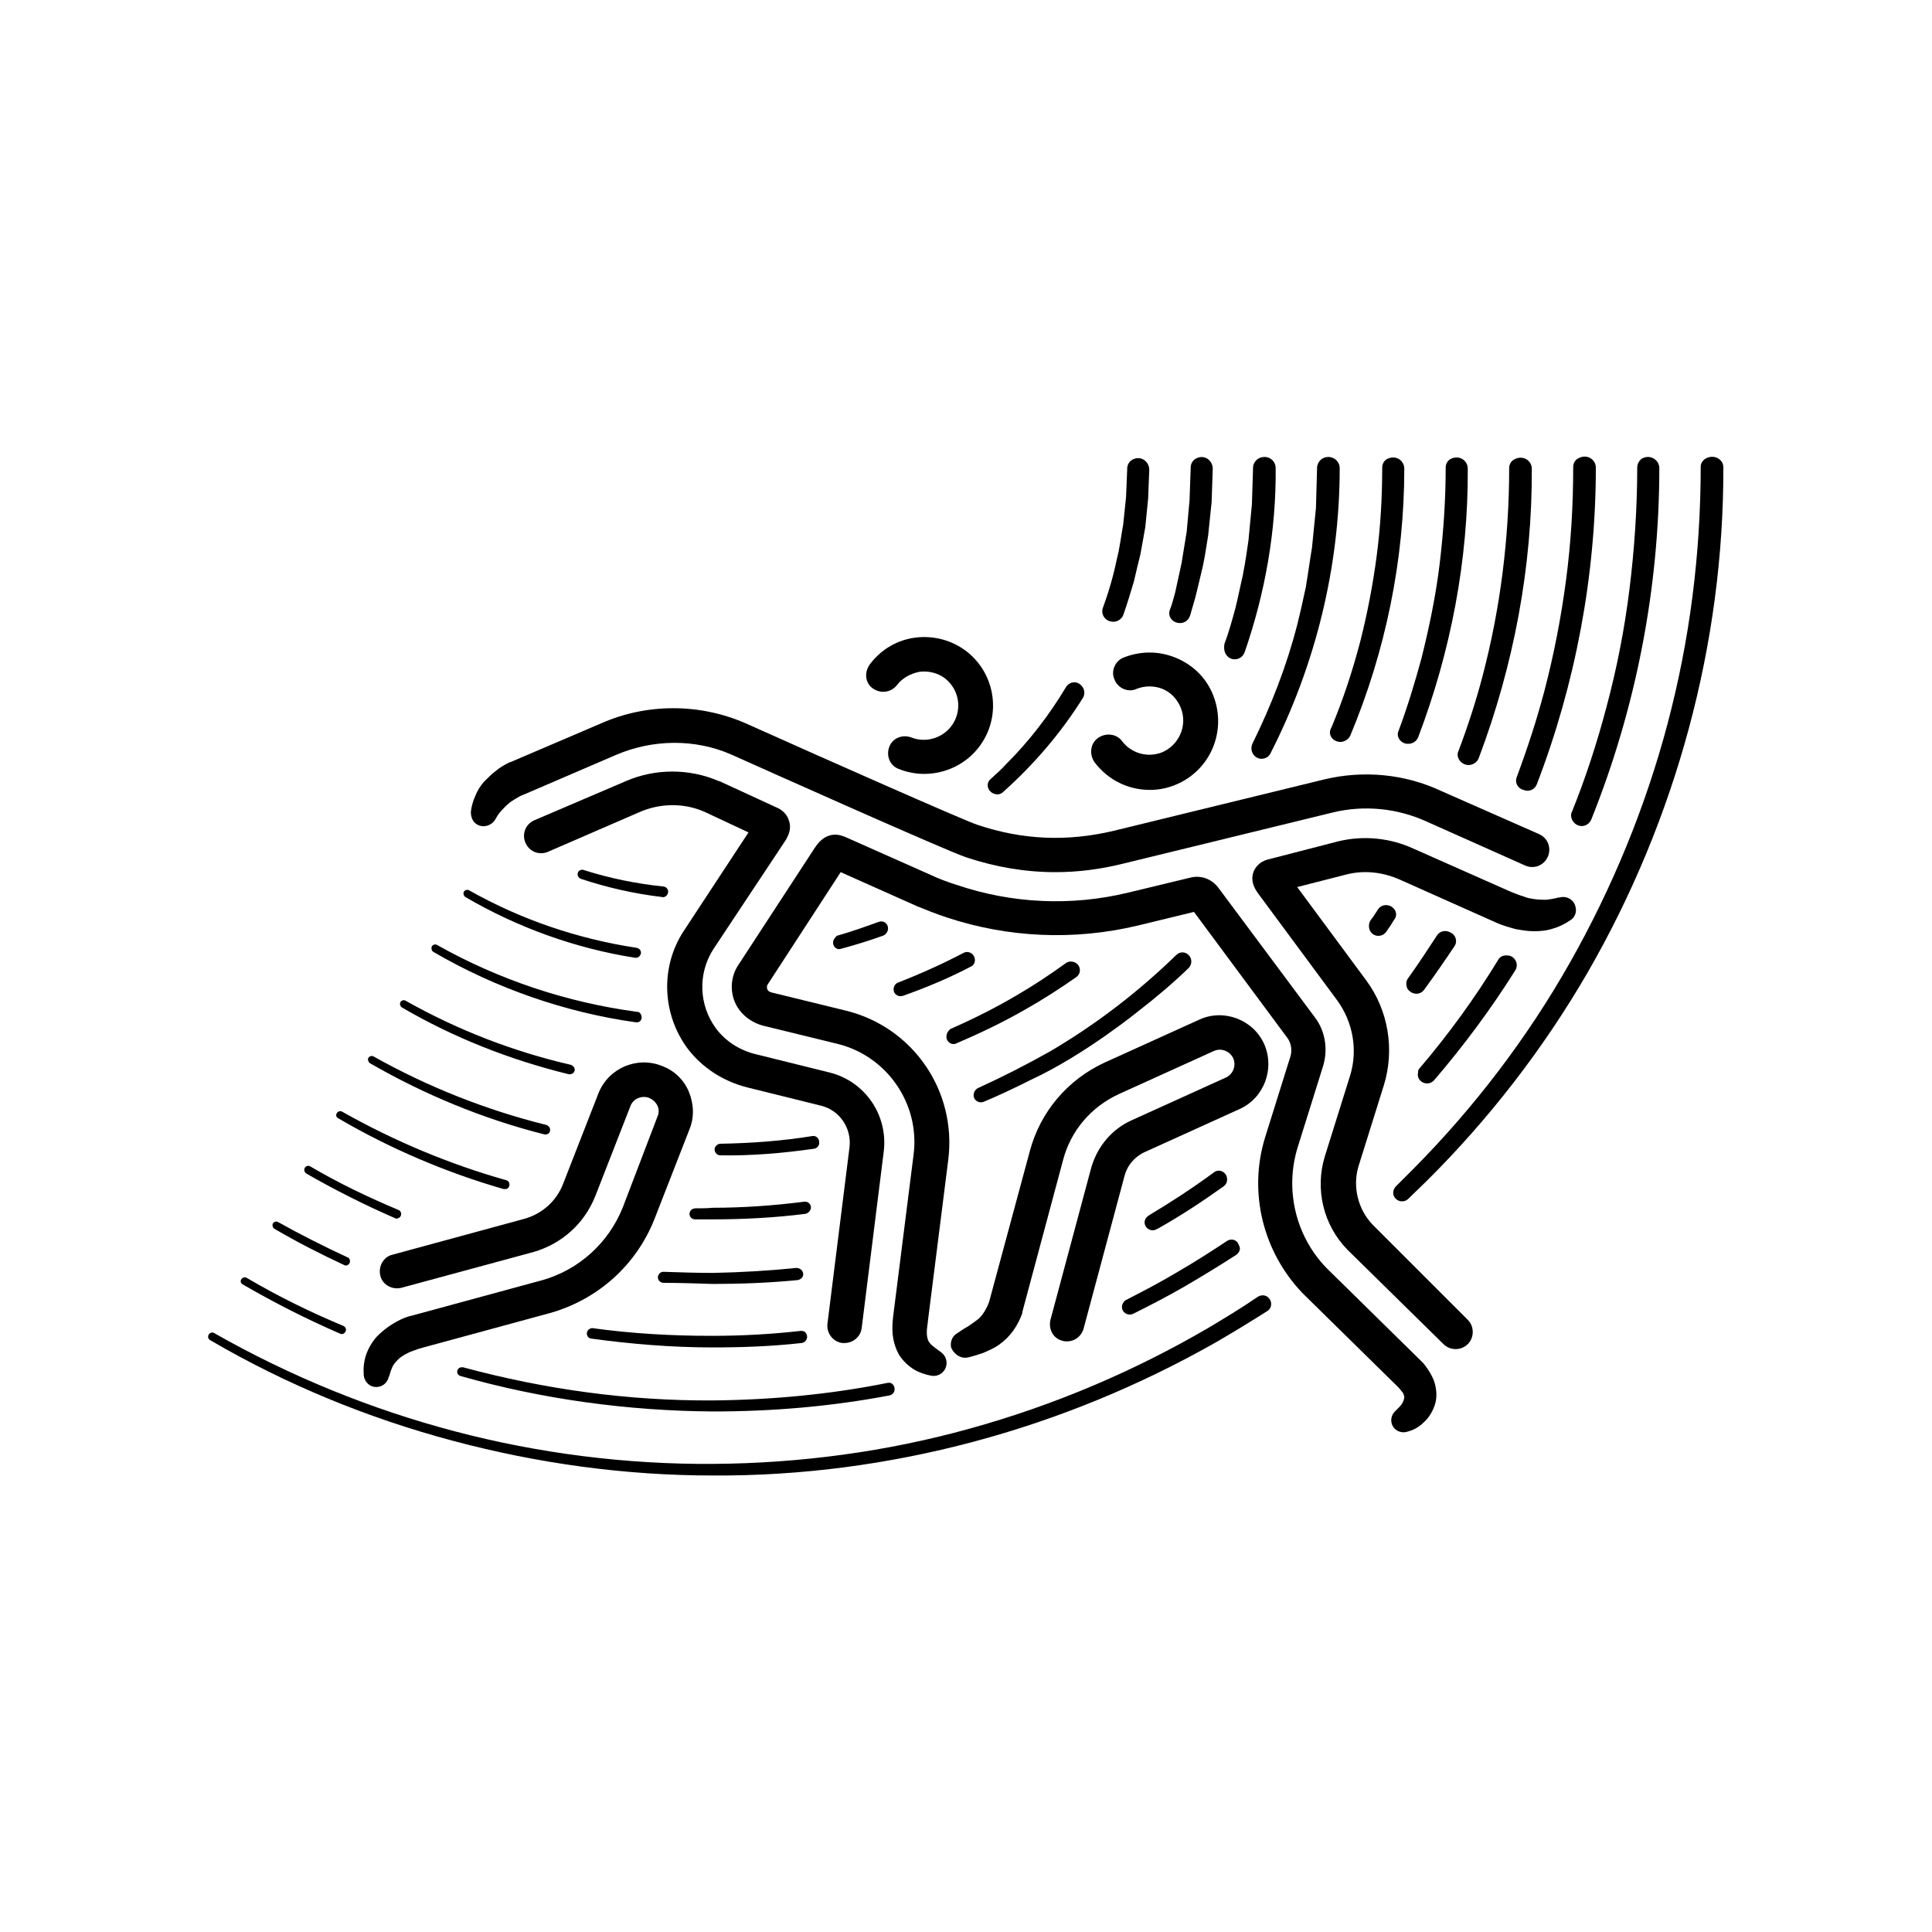
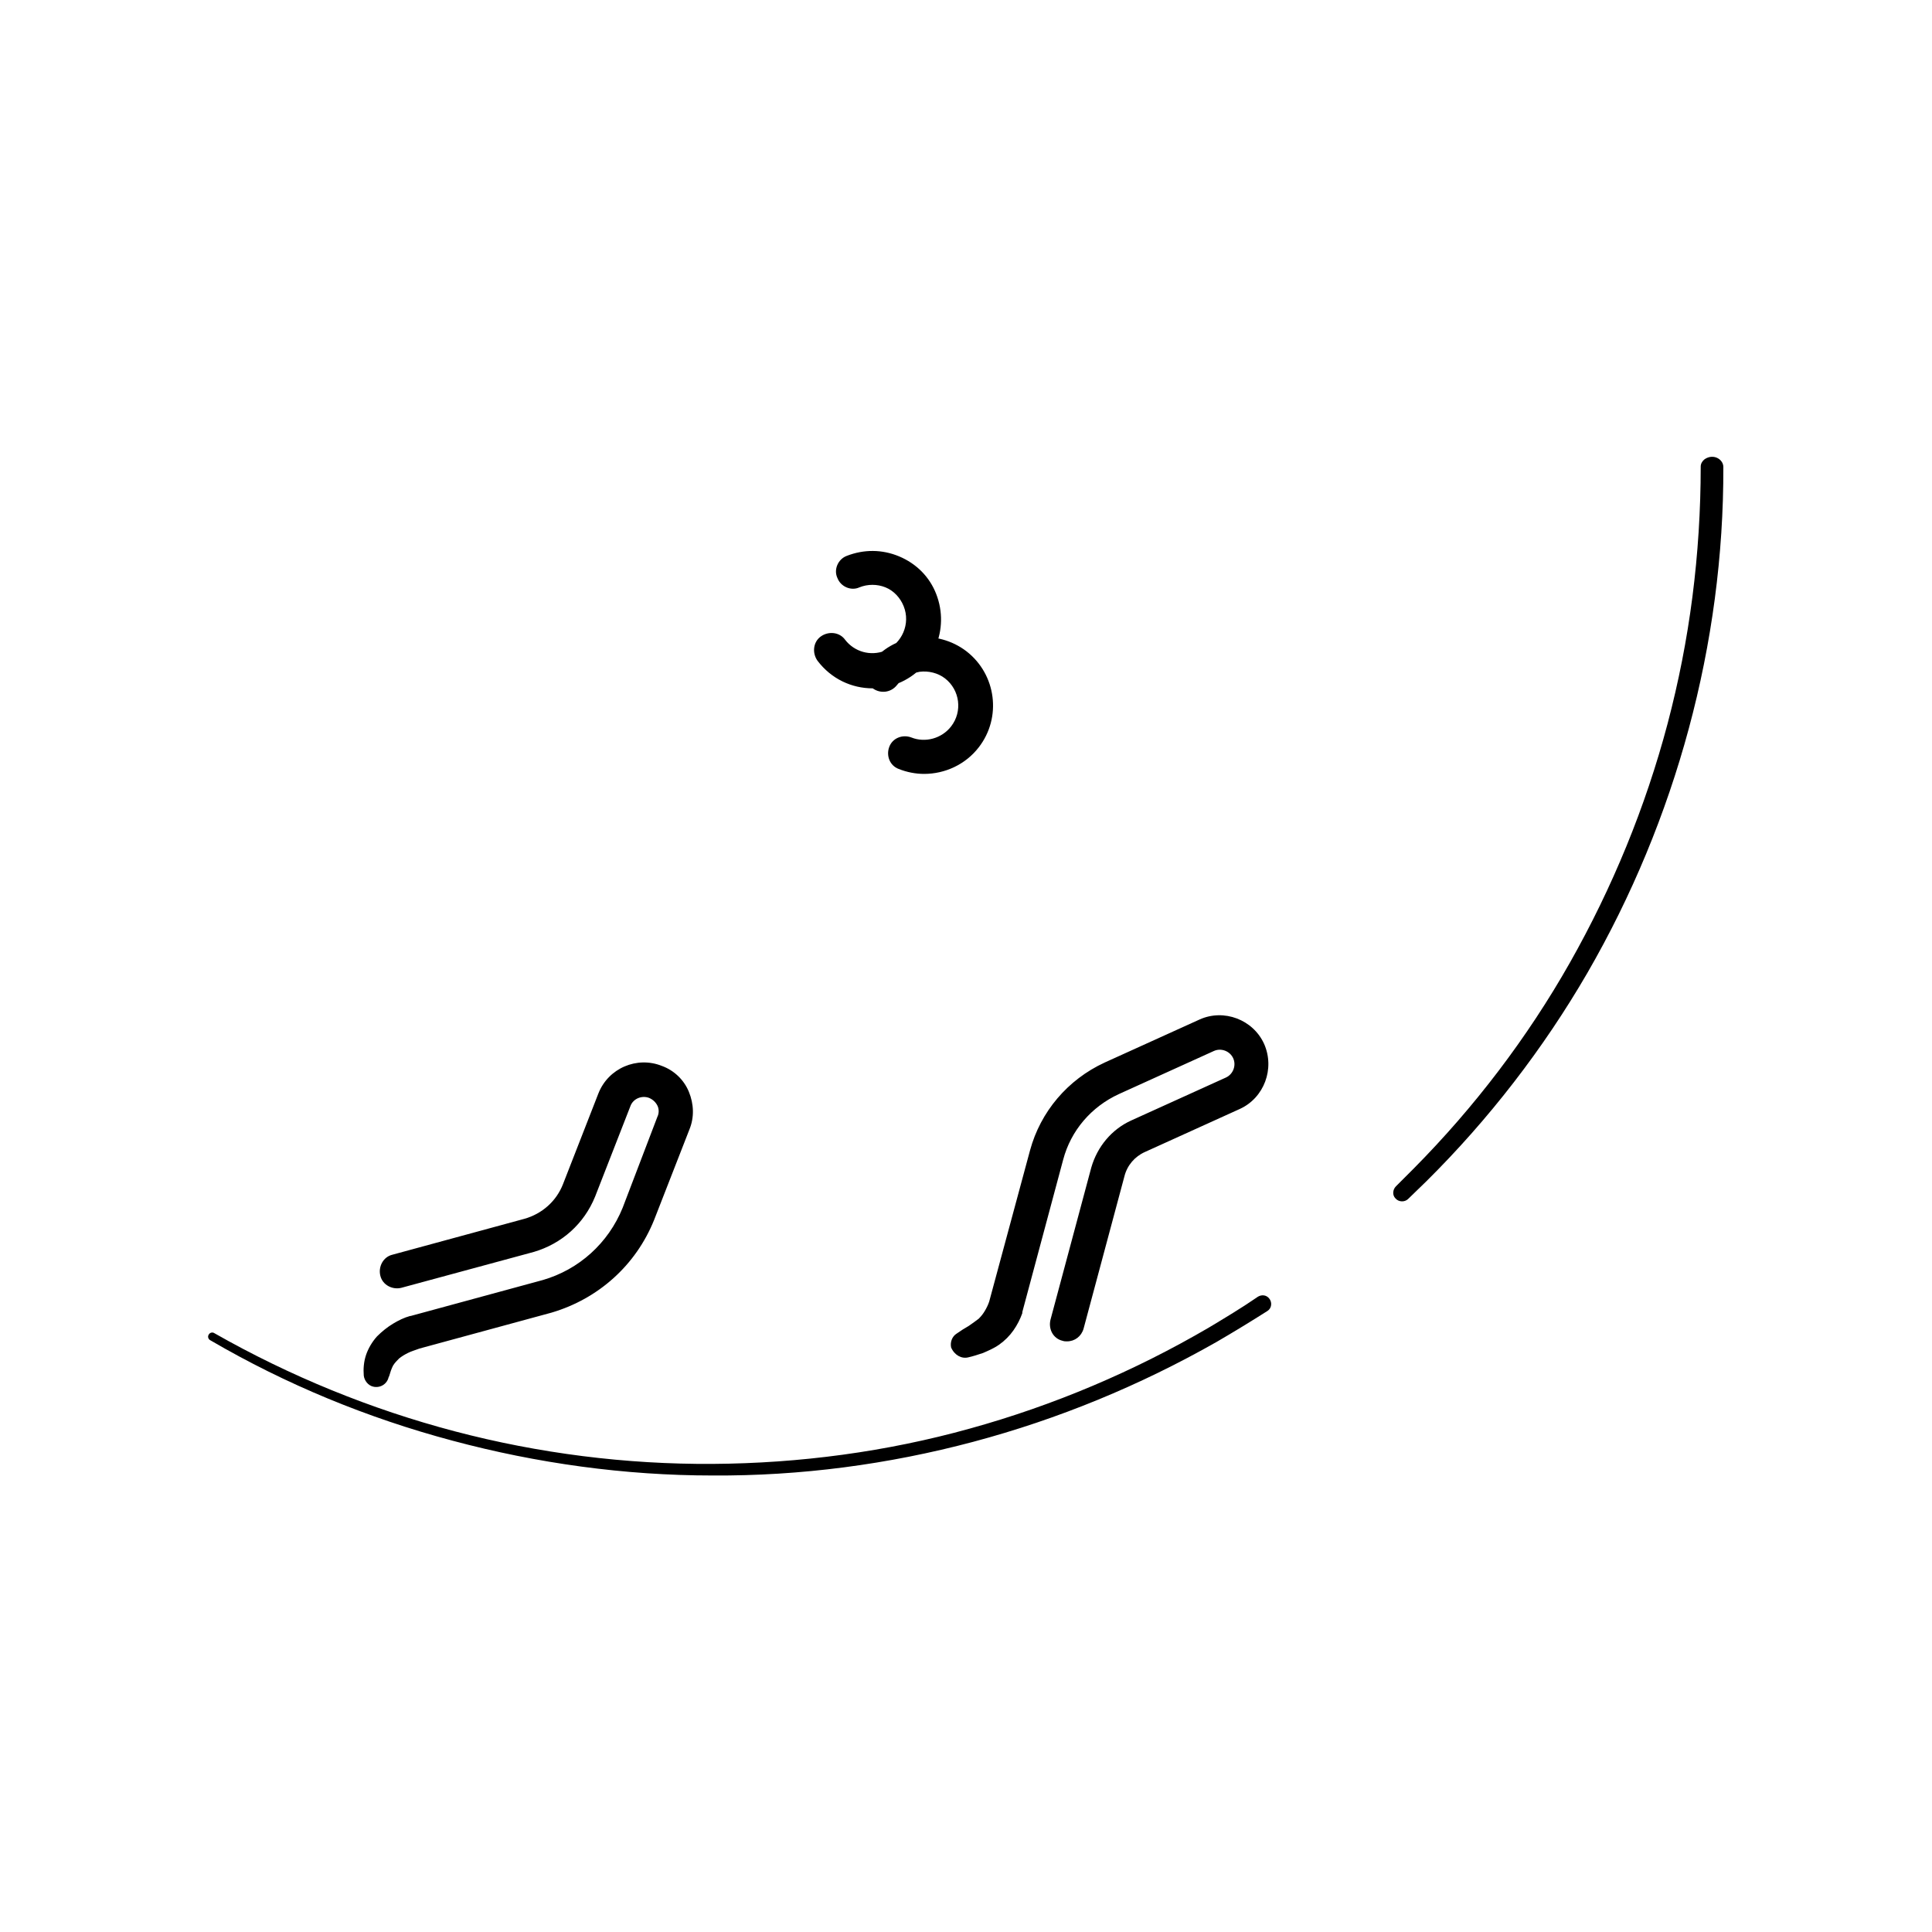
<svg xmlns="http://www.w3.org/2000/svg" width="350" height="350" xml:space="preserve">
  <path fill="#FFF" d="M0 0h350v350H0z" />
-   <path d="M180.1 143.8c.6.2 1.2.1 1.6-.3 5.6-5 10.5-10.7 14.5-17.1.4-.7.3-1.6-.3-2.2l-.1-.1c-.8-.8-2.1-.6-2.7.4-3 5-6.6 9.7-10.7 13.8-.9 1-1.9 1.9-2.9 2.8-1 .8-.6 2.3.6 2.7zM201.3 112.6c1 .2 1.9-.4 2.2-1.2.7-2 1.3-4 1.9-6 .4-1.7.8-3.4 1.2-5 .3-1.7.6-3.4.9-5v-.1l.5-5v-.1l.2-5.1c0-1.4-1.4-2.6-2.9-1.9-.7.3-1.1 1-1.1 1.7v.2l-.2 4.8v.1l-.5 4.8v.1c-.3 1.6-.5 3.2-.8 4.7v.1c-.4 1.6-.7 3.2-1.1 4.7-.5 1.9-1.1 3.8-1.8 5.7-.4 1.1.3 2.3 1.5 2.5zM120.8 162.2c.5-.6.2-1.5-.6-1.6-4.9-.5-9.8-1.5-14.5-3-.2-.1-.3 0-.5 0-.8.3-.7 1.3 0 1.6 4.8 1.6 9.7 2.7 14.7 3.3.3.1.6 0 .9-.3zM84.3 162.5c9.4 5.5 19.9 9.3 30.7 11 .5.1.9-.2 1.1-.7.1-.5-.2-1-.8-1.1-10.6-1.6-20.9-5.1-30.3-10.4-.3-.2-.8-.1-1 .3-.1.3 0 .7.3.9zM160.1 167c-.3-.1-.6-.1-.9 0-2.5.9-5 1.8-7.5 2.5-.1 0-.3.2-.5.5-.7.8 0 2.2 1.1 1.9 2.6-.7 5.2-1.5 7.7-2.4 1.1-.5 1.2-2 .1-2.5zM213.2 112.8c1.1.3 2.1-.3 2.4-1.3.3-1 .6-2.1.9-3.1.5-1.9.9-3.8 1.4-5.8.4-1.9.7-3.9 1-5.8v-.1c.2-1.9.4-3.9.6-5.8v-.1l.2-5.9c0-1.4-1.4-2.6-2.9-1.9-.7.3-1.1 1-1.1 1.7v.2l-.2 5.6v.1l-.5 5.5v.1c-.3 1.8-.6 3.7-.9 5.5v.1c-.4 1.8-.8 3.7-1.2 5.5-.3 1-.5 2-.9 3-.5 1.1.1 2.2 1.2 2.5zM175.5 172.5c-.3-.1-.7 0-.9.1-3.8 2-7.8 3.8-11.9 5.4-1 .4-1.1 1.8-.2 2.3.3.2.7.2 1.1.1 4.2-1.5 8.3-3.2 12.3-5.3 1.1-.5.9-2.3-.4-2.6zM78.6 172.5c11.2 6.5 23.7 10.9 36.6 12.7.7.1 1.2-.5 1-1.2-.1-.4-.4-.7-.8-.7-12.7-1.7-25-5.8-36.2-12.1-.3-.2-.8-.1-1 .3-.1.4 0 .8.4 1zM222.2 118.7c.9 1.2 2.8.9 3.3-.6 3.7-10.7 5.7-22 5.6-33.3 0-1.4-1.4-2.5-3-1.8-.6.3-1.1 1-1.1 1.7v.1l-.2 6.4v.1l-.6 6.3v.1c-.3 2.1-.6 4.2-1 6.2v.1c-.5 2.1-.9 4.2-1.4 6.2-.6 2.2-1.2 4.4-2 6.5-.1.8 0 1.5.4 2zM171.7 188.6c.4.5 1 .7 1.6.4 4.2-1.8 8.4-3.8 12.4-6.1 3.2-1.8 6.3-3.8 9.3-5.9 1.2-.9.6-2.8-1-2.8h-.1c-.3 0-.5.1-.7.2-2.9 2.1-5.9 4.1-9 5.9-3.9 2.3-7.9 4.3-12 6.1-.7.5-1 1.5-.5 2.2zM229 137.4c.5-.1 1-.5 1.2-1 8.1-15.9 12.5-33.7 12.5-51.6 0-1.4-1.5-2.5-3-1.8-.6.3-1 .9-1.1 1.6v.2l-.2 7.1v.1l-.7 7v.1c-.4 2.3-.7 4.7-1.1 7v.1c-.5 2.3-1 4.6-1.6 7-1.9 7.4-4.7 14.6-8.1 21.5-.7 1.5.6 3.1 2.1 2.7zM72.8 182.5c9.4 5.5 19.6 9.5 30.2 12.1.4.1.8-.1 1-.4.3-.5 0-1.1-.6-1.3-10.4-2.4-20.5-6.3-29.9-11.6-.3-.2-.8-.1-1 .3-.1.3 0 .7.3.9zM243 134.4c0-.1 0-.1 0 0 .7-.1 1.3-.5 1.6-1.1 6.4-15.3 9.8-31.8 9.8-48.4 0-1.5-1.6-2.6-3.2-1.7-.5.3-.8.9-.8 1.5 0 5.3-.3 10.7-1 16-.7 5.3-1.7 10.5-3 15.6-1.4 5.3-3.1 10.5-5.2 15.5-.8 1.3.3 2.7 1.8 2.6zM177.2 197.1c-.6.3-.9.9-.8 1.6.2.8 1.1 1.2 1.8.9 2.9-1.2 5.8-2.6 8.6-4 9.7-4.5 19.4-12.4 19.4-12.4 3.1-2.4 6.2-5 9.1-7.8.6-.6.7-1.5.2-2.2-.6-.8-1.7-.9-2.4-.2-7 6.8-14.7 12.7-23.1 17.6-4.1 2.3-8.4 4.5-12.8 6.5zM147.5 208.1c.5-.1.9-.5.9-1v-.2c0-.7-.6-1.2-1.2-1.1-5.5.9-11.1 1.3-16.7 1.4-.4 0-.8.3-1 .7-.2.7.3 1.4 1 1.4 5.7.1 11.4-.4 17-1.2zM67 192.6c9.9 5.7 20.5 10.1 31.6 12.9.4.1.9-.1 1-.5.2-.5-.1-1-.6-1.2-10.9-2.7-21.5-6.9-31.3-12.4-.3-.2-.8-.1-1 .3-.1.2 0 .7.3.9zM61.3 202.6c9.4 5.5 19.5 9.8 29.9 12.8h.5c.8-.2.8-1.4 0-1.6-10.3-2.9-20.3-7.1-29.7-12.4-.3-.2-.8-.1-1 .3-.2.3-.1.7.3.9zM254.6 134.7s.1 0 0 0c1 .2 1.9-.2 2.3-1.1 5.9-15.5 9.1-32.1 9-48.7 0-1.5-1.6-2.6-3.2-1.7-.5.3-.8.9-.8 1.5 0 5.8-.4 11.7-1.1 17.5-.7 5.8-1.9 11.5-3.3 17.1-1.2 4.4-2.5 8.7-4.1 13-.5 1 .1 2.1 1.2 2.4zM126 218.9c-.4 0-.8.2-1 .6-.3.7.2 1.4.9 1.4h3.2c5.6 0 11.3-.3 16.8-1 .5-.1.9-.5 1-1 .1-.7-.5-1.3-1.2-1.2-5.5.7-11.1 1.1-16.6 1.1-1 .1-2.1.1-3.1.1zM251.8 164.1c-.8-.3-1.7-.1-2.2.7-.4.6-.8 1.3-1.3 1.9-.4.6-.4 1.5 0 2.1.7 1 2.2 1 2.9-.1.5-.7.9-1.3 1.3-2 .8-.9.4-2.1-.7-2.6.1 0 .1 0 0 0zM129.1 232.6c5.1 0 10.3-.2 15.4-.7.5-.1.9-.4 1-.9.1-.7-.5-1.3-1.2-1.3-5 .5-10 .8-15.1.9-3 0-6-.1-9-.2-.3 0-.6.1-.8.4-.5.6-.1 1.5.7 1.6 2.9 0 6 .1 9 .2zM55.5 212.6c5.2 3 10.6 5.7 16.1 8.1.2.1.3.1.5 0 .7-.2.8-1.2.1-1.5-5.5-2.3-10.9-4.9-16-7.9-.3-.2-.8-.1-1 .3-.2.4 0 .8.3 1zM265.2 138.4c1 .5 2.3 0 2.7-1.1 6.3-16.7 9.7-34.6 9.6-52.4 0-1.5-1.7-2.6-3.3-1.6-.5.3-.8.9-.8 1.5 0 6.4-.4 12.7-1.2 19-.8 6.3-2 12.5-3.6 18.6-1.2 4.6-2.7 9.2-4.4 13.7-.4.8.1 1.9 1 2.3zM258 179.3c1.9-2.6 3.7-5.2 5.5-7.9.6-.9.2-2.1-.8-2.5l-.2-.1c-.8-.3-1.7-.1-2.2.7-1.7 2.6-3.4 5.2-5.2 7.7-.4.5-.4 1.2-.2 1.7v.1c.7 1.2 2.3 1.4 3.1.3zM49.7 222.6c4.1 2.4 8.4 4.6 12.7 6.6.4.2.9-.1 1-.6v-.1c0-.3-.1-.6-.4-.7-4.3-2-8.5-4.1-12.6-6.4-.3-.2-.8-.1-1 .3-.1.3 0 .7.3.9zM106.9 240.7c-.9.4-.7 1.7.2 1.8 7.3 1 14.7 1.6 22 1.6 5.4 0 10.8-.2 16.1-.8.9-.1 1.3-1.1.8-1.8-.2-.3-.5-.4-.9-.4-5.3.6-10.7.9-16.1.9-7.3 0-14.5-.4-21.7-1.4-.1 0-.2 0-.4.1zM209.5 222.7c.1-.1.3-.1.4-.2 4.4-2.5 7.7-4.7 11.8-7.6.4-.3.6-.7.6-1.2v-.1c0-1.2-1.4-2-2.4-1.2-3.8 2.8-7.8 5.4-11.8 7.8-.3.2-.6.5-.7.9-.3 1.2 1 2.2 2.1 1.6zM275.7 143l.3.1c.9.4 2 0 2.4-1 7-18.2 10.7-37.8 10.7-57.4 0-1.5-1.7-2.6-3.3-1.6-.5.3-.8.9-.8 1.5 0 6.9-.4 13.7-1.3 20.5-.9 6.8-2.2 13.5-3.9 20-1.4 5.3-3.1 10.5-5 15.6-.4.9 0 1.9.9 2.3zM83.5 249.3c14.8 4.2 30.3 6.3 45.7 6.4 10.7 0 21.4-.9 31.9-2.9 1.1-.2 1.3-1.6.4-2.2-.2-.1-.4-.1-.6-.1-10.4 2.1-21.1 3.1-31.7 3.2-15.3.1-30.5-2-45.3-6h-.4c-.9.2-.9 1.4 0 1.6zM44 232.7c5.7 3.3 11.6 6.3 17.6 8.9.4.2.8 0 1-.4.2-.4 0-.8-.4-1-6-2.5-11.9-5.4-17.5-8.7-.3-.2-.8-.1-1 .3-.2.2-.1.7.3.9zM259.8 195.7c5.4-6.3 10.3-12.9 14.7-19.9.7-1.1 0-2.5-1.2-2.7h-.2c-.7-.1-1.4.2-1.7.8-4.2 6.9-9 13.5-14.2 19.6-.2.2-.3.4-.3.7v.1c-.4 1.6 1.7 2.7 2.9 1.4zM284.9 148.7c.9 1.4 2.8 1.2 3.4-.3 8.1-20.2 12.3-41.9 12.3-63.6 0-1.4-1.5-2.5-3-1.8-.6.3-1 1-1 1.7 0 7.3-.5 14.7-1.4 22-.9 7.3-2.3 14.4-4.2 21.5-1.7 6.4-3.7 12.6-6.2 18.8-.3.5-.2 1.2.1 1.7zM203.3 236.4c-.3 1.2.9 2.1 2 1.6 3.2-1.6 6.3-3.2 9.4-5 3.1-1.8 6.2-3.7 9.3-5.7.5-.4.8-1 .5-1.6 0-.1-.1-.1-.1-.2-.3-.9-1.3-1.2-2.1-.7-3 2-6 3.9-9.1 5.7-3 1.8-6.1 3.4-9.2 5-.4.2-.6.6-.7.9z" />
-   <path d="M229.9 235.2c-.5-.6-1.3-.7-2-.3-2.9 2-5.9 3.8-8.9 5.6-13.5 7.9-28.1 14.1-43.3 18.3-15.1 4.2-30.8 6.3-46.6 6.4-15.7.1-31.5-1.9-46.7-5.9-15.2-4-29.9-10-43.6-17.8-.3-.2-.8-.1-1 .3-.2.3-.1.8.3 1 13.7 8 28.5 14.1 43.9 18.2 15.3 4.1 31.2 6.3 47.1 6.3 15.9.1 31.8-2 47.2-6.1 15.4-4.1 30.2-10.2 44.1-18.1 3.1-1.8 6.2-3.7 9.2-5.6.8-.5.9-1.6.3-2.3zM308.8 83.2c-.4.3-.7.8-.7 1.3 0 7.9-.5 15.8-1.5 23.6-1 7.8-2.5 15.4-4.5 23-4 15.1-10 29.7-17.7 43.3-7.7 13.6-17.3 26.2-28.3 37.3l-3.2 3.2c-.6.6-.7 1.6-.1 2.2.6.7 1.7.7 2.3.1 1.1-1.1 2.2-2.1 3.3-3.2 11.3-11.2 21.2-24 29.2-37.8 16-27.7 24.7-59.6 24.6-91.6 0-1.4-1.8-2.5-3.4-1.4zM158.1 124.7c1.4 1 3.3.8 4.4-.6 1-1.3 2.5-2.1 4.1-2.4 1.6-.2 3.3.2 4.6 1.2 2.7 2.1 3.2 6 1.1 8.7-1.7 2.2-4.7 3-7.2 2-1.6-.6-3.4.1-4 1.7-.6 1.6.1 3.4 1.7 4 1.5.6 3.1.9 4.6.9 3.8 0 7.5-1.7 9.9-4.8 4.2-5.4 3.2-13.2-2.2-17.4-2.6-2-5.9-2.9-9.2-2.5-3.3.4-6.2 2.1-8.2 4.7-1.2 1.5-1 3.5.4 4.5zM208.3 143.1c1.6 0 3.1-.3 4.6-.9 6.4-2.6 9.4-9.8 6.9-16.2-1.2-3.1-3.6-5.5-6.7-6.8-3.1-1.3-6.4-1.3-9.5-.1-1.6.6-2.4 2.5-1.7 4 .6 1.6 2.5 2.4 4 1.7 1.5-.6 3.2-.6 4.7 0s2.7 1.9 3.3 3.4c1.3 3.2-.3 6.8-3.4 8.1-2.6 1-5.5.2-7.2-2-1-1.4-3-1.6-4.4-.6-1.4 1-1.6 3-.6 4.4 2.5 3.3 6.2 5 10 5z" />
+   <path d="M229.9 235.2c-.5-.6-1.3-.7-2-.3-2.9 2-5.9 3.8-8.9 5.6-13.5 7.9-28.1 14.1-43.3 18.3-15.1 4.2-30.8 6.3-46.6 6.4-15.7.1-31.5-1.9-46.7-5.9-15.2-4-29.9-10-43.6-17.8-.3-.2-.8-.1-1 .3-.2.3-.1.8.3 1 13.7 8 28.5 14.1 43.9 18.2 15.3 4.1 31.2 6.3 47.1 6.3 15.9.1 31.8-2 47.2-6.1 15.4-4.1 30.2-10.2 44.1-18.1 3.1-1.8 6.2-3.7 9.2-5.6.8-.5.9-1.6.3-2.3zM308.8 83.2c-.4.3-.7.8-.7 1.3 0 7.9-.5 15.8-1.5 23.6-1 7.8-2.5 15.4-4.5 23-4 15.1-10 29.7-17.7 43.3-7.7 13.6-17.3 26.2-28.3 37.3l-3.2 3.2c-.6.6-.7 1.6-.1 2.2.6.7 1.7.7 2.3.1 1.1-1.1 2.2-2.1 3.3-3.2 11.3-11.2 21.2-24 29.2-37.8 16-27.7 24.7-59.6 24.6-91.6 0-1.4-1.8-2.5-3.4-1.4zM158.1 124.7c1.4 1 3.3.8 4.4-.6 1-1.3 2.5-2.1 4.1-2.4 1.6-.2 3.3.2 4.6 1.2 2.7 2.1 3.2 6 1.1 8.7-1.7 2.2-4.7 3-7.2 2-1.6-.6-3.4.1-4 1.7-.6 1.6.1 3.4 1.7 4 1.5.6 3.1.9 4.6.9 3.8 0 7.5-1.7 9.9-4.8 4.2-5.4 3.2-13.2-2.2-17.4-2.6-2-5.9-2.9-9.2-2.5-3.3.4-6.2 2.1-8.2 4.7-1.2 1.5-1 3.5.4 4.5zc1.6 0 3.1-.3 4.6-.9 6.4-2.6 9.4-9.8 6.9-16.2-1.2-3.1-3.6-5.5-6.7-6.8-3.1-1.3-6.4-1.3-9.5-.1-1.6.6-2.4 2.5-1.7 4 .6 1.6 2.5 2.4 4 1.7 1.5-.6 3.2-.6 4.7 0s2.7 1.9 3.3 3.4c1.3 3.2-.3 6.8-3.4 8.1-2.6 1-5.5.2-7.2-2-1-1.4-3-1.6-4.4-.6-1.4 1-1.6 3-.6 4.4 2.5 3.3 6.2 5 10 5z" />
  <path d="M112.8 218.8c-2.6 6.4-7.9 11.2-14.5 13.1l-23.9 6.5h-.1c-1.1.3-2.1.8-3.1 1.4-1 .6-2 1.4-2.9 2.3-.9 1-1.6 2.2-2 3.4-.4 1.2-.5 2.5-.4 3.7.1.9.8 1.8 1.7 2 1.2.3 2.5-.4 2.8-1.7l.1-.2c.2-.7.4-1.3.7-1.9.3-.5.7-.9 1.1-1.3.5-.4 1-.7 1.6-1 .6-.3 1.3-.5 2.1-.8l23.9-6.5c8.5-2.5 15.3-8.6 18.6-16.8l6.4-16.4c.9-2.2.8-4.6-.1-6.8s-2.7-3.9-4.9-4.7c-4.5-1.8-9.7.4-11.5 5l-6.4 16.4c-1.2 3.1-3.8 5.4-7 6.3l-23.9 6.5c-1.7.4-2.6 2.2-2.2 3.8.4 1.7 2.2 2.6 3.8 2.2l24-6.5c5.1-1.5 9.1-5.1 11.1-10l6.4-16.4c.5-1.4 2.1-2 3.4-1.5.7.3 1.2.8 1.5 1.4.3.6.3 1.4 0 2l-6.3 16.5zM175.4 245.9c.9-.2 1.8-.5 2.7-.8.9-.4 1.9-.8 2.9-1.5s1.9-1.6 2.6-2.6c.7-1 1.2-2 1.6-3.1v-.2l7.4-27.6c1.4-5.3 5.1-9.6 10.1-11.9l17.2-7.8c1.3-.6 2.9 0 3.5 1.3.6 1.3 0 2.9-1.3 3.5l-17.2 7.8c-3.5 1.6-6.1 4.7-7.2 8.5l-7.4 27.6c-.4 1.7.5 3.4 2.2 3.8.3.1.5.1.8.1 1.4 0 2.6-.9 3-2.3l7.4-27.6c.5-2 1.9-3.6 3.7-4.4l17.2-7.8c4.4-2 6.4-7.3 4.4-11.8-2-4.4-7.3-6.4-11.7-4.4l-17.2 7.8c-6.7 3.1-11.6 8.9-13.5 15.9l-7.4 27.4c-.2.6-.5 1.2-.8 1.7-.3.5-.6.9-1.1 1.4-.5.4-1.1.8-1.8 1.3-.7.4-1.5.9-2.2 1.4-.8.5-1.2 1.5-1 2.5.6 1.4 1.9 2.1 3.1 1.8z" />
-   <path d="m142.4 152.1.1-.2c.2-.4 1-1.7.4-3.3-.5-1.6-1.9-2.2-2.4-2.4l-10.2-4.7h-.1c-5.3-2.3-11.5-2.3-16.8 0l-16.6 7.1c-1.6.7-2.3 2.5-1.6 4.1.7 1.6 2.5 2.3 4.1 1.6l16.6-7.2c3.7-1.6 8-1.7 11.8 0l7.9 3.7-11.7 17.8c-4.3 6.5-4 15.1.7 21.4 2.6 3.4 6.4 5.9 10.8 7l13.3 3.3c3.4.8 5.6 4.1 5.2 7.5l-4 32c-.2 1.7 1 3.3 2.7 3.5h.4c1.5 0 2.9-1.1 3.1-2.7l4-32c.8-6.6-3.4-12.7-9.8-14.3L137 191c-3-.7-5.6-2.4-7.3-4.7-3.1-4.2-3.3-9.9-.5-14.3l13.2-19.9z" />
-   <path d="M86.5 149.4c1.1.6 2.5.2 3.2-.9l.1-.2c.3-.5.6-1 1-1.4.4-.4.7-.8 1.2-1.2.4-.4.9-.7 1.4-1 .5-.3 1-.6 1.6-.8l16.5-7.1c6.7-2.9 14.4-3 21-.1 4 1.8 39.1 17.5 42.5 18.6 5.4 1.8 10.8 2.7 16.2 2.7 4 0 8-.5 12.1-1.5l38.1-9.3c5.7-1.4 11.8-.8 17.2 1.7l17.7 7.9c1.6.7 3.4 0 4.1-1.6.7-1.6 0-3.4-1.6-4.1l-17.7-7.8c-6.6-3.1-14.1-3.8-21.2-2.1l-38.1 9.3c-8.4 2-16.5 1.7-24.8-1.1-2.4-.8-26.4-11.4-42-18.4-8.3-3.6-17.8-3.6-26 0l-16.6 7.1h-.1c-.8.4-1.7.9-2.4 1.5-.8.6-1.5 1.3-2.2 2-.7.8-1.2 1.6-1.6 2.6-.4.9-.7 1.9-.8 2.9 0 1 .4 1.9 1.2 2.3z" />
-   <path d="M248.7 221.9c-2.7-2.8-3.7-6.9-2.6-10.6l4.6-14.7c2-6.5.8-13.6-3.2-19L235 160.7l9-2.3c3.2-.8 6.6-.4 9.7 1l17.7 7.9c1 .4 2 .7 3.1 1 1.1.2 2.2.4 3.4.4 1.2 0 2.3-.1 3.5-.5 1.1-.3 2.2-.9 3.1-1.5.8-.5 1.2-1.5.9-2.5-.3-1.2-1.6-2-2.9-1.6h-.2c-.7.2-1.4.3-2.1.4-.7 0-1.4 0-2.1-.1-.7-.1-1.4-.2-2.1-.5-.7-.2-1.4-.5-2.2-.8l-17.6-7.8c-4.3-2-9.1-2.5-13.7-1.4l-12.4 3.2c-1.5.3-2.5 1.1-3 2.3-.7 1.9.4 3.4 1 4.2l14.2 19.2c2.8 3.9 3.7 8.9 2.3 13.5l-4.6 14.7c-1.8 5.9-.3 12.4 4.1 16.9l17.4 17.1c.6.6 1.4.9 2.2.9.8 0 1.6-.3 2.2-.9 1.2-1.2 1.2-3.2 0-4.4l-17.2-17.2z" />
-   <path d="M257.9 247s-.1 0 0 0c-.1 0-.1 0 0 0l-17.5-17.2c-5.7-5.8-7.7-14.3-5.3-22l4.6-14.7c.9-3 .4-6.3-1.5-8.8l-17.5-23.5c-1.2-1.6-3.2-2.3-5.1-1.8l-11.2 2.7c-10.3 2.5-21.1 2-31.1-1.4-1.6-.5-3.2-1.1-4.7-1.8l-15.3-6.8c-.9-.4-3.5-1.5-5.7 1.9l-13.9 21.3c-1.3 2-1.5 4.6-.5 6.8.9 2 2.8 3.5 5 4.1l13.5 3.3c9 2.2 15 10.9 13.8 20.1l-3.7 29.3c-.1 1-.2 2-.1 3.1s.4 2.4 1.1 3.7c.7 1.2 1.8 2.2 2.8 2.8 1 .6 2 .9 3 1.1.9.2 1.9-.1 2.5-1 .7-1.1.4-2.5-.6-3.2l-.1-.1c-.6-.4-1.2-.9-1.6-1.2-.4-.4-.6-.7-.7-1-.1-.3-.2-.7-.2-1.3 0-.6.1-1.3.2-2v-.1l3.7-29.3c1.5-12.4-6.4-23.9-18.5-26.9l-13.5-3.3c-.4-.1-.7-.3-.8-.6-.1-.3-.1-.6.1-.9l13.2-20.3 13.9 6.2c1.7.7 3.5 1.4 5.3 2 11.2 3.7 23.1 4.2 34.5 1.5l10.3-2.5 16.9 22.8c.7.9.9 2.2.6 3.3l-4.6 14.7c-3.1 10-.4 20.8 6.8 28.3l17.4 17.1c.3.4.6.7.8 1 .1.3.2.5.2.7 0 .2-.1.6-.3 1-.2.4-.5.7-.8 1l-.6.6c-.5.5-.8 1.3-.6 2.1.3 1.2 1.5 1.9 2.7 1.6 1.3-.3 2.3-.9 3.2-1.8.9-.8 1.6-2 2-3.3.4-1.4.2-2.9-.2-4.1-.5-1.3-1.2-2.3-1.9-3.2z" />
</svg>